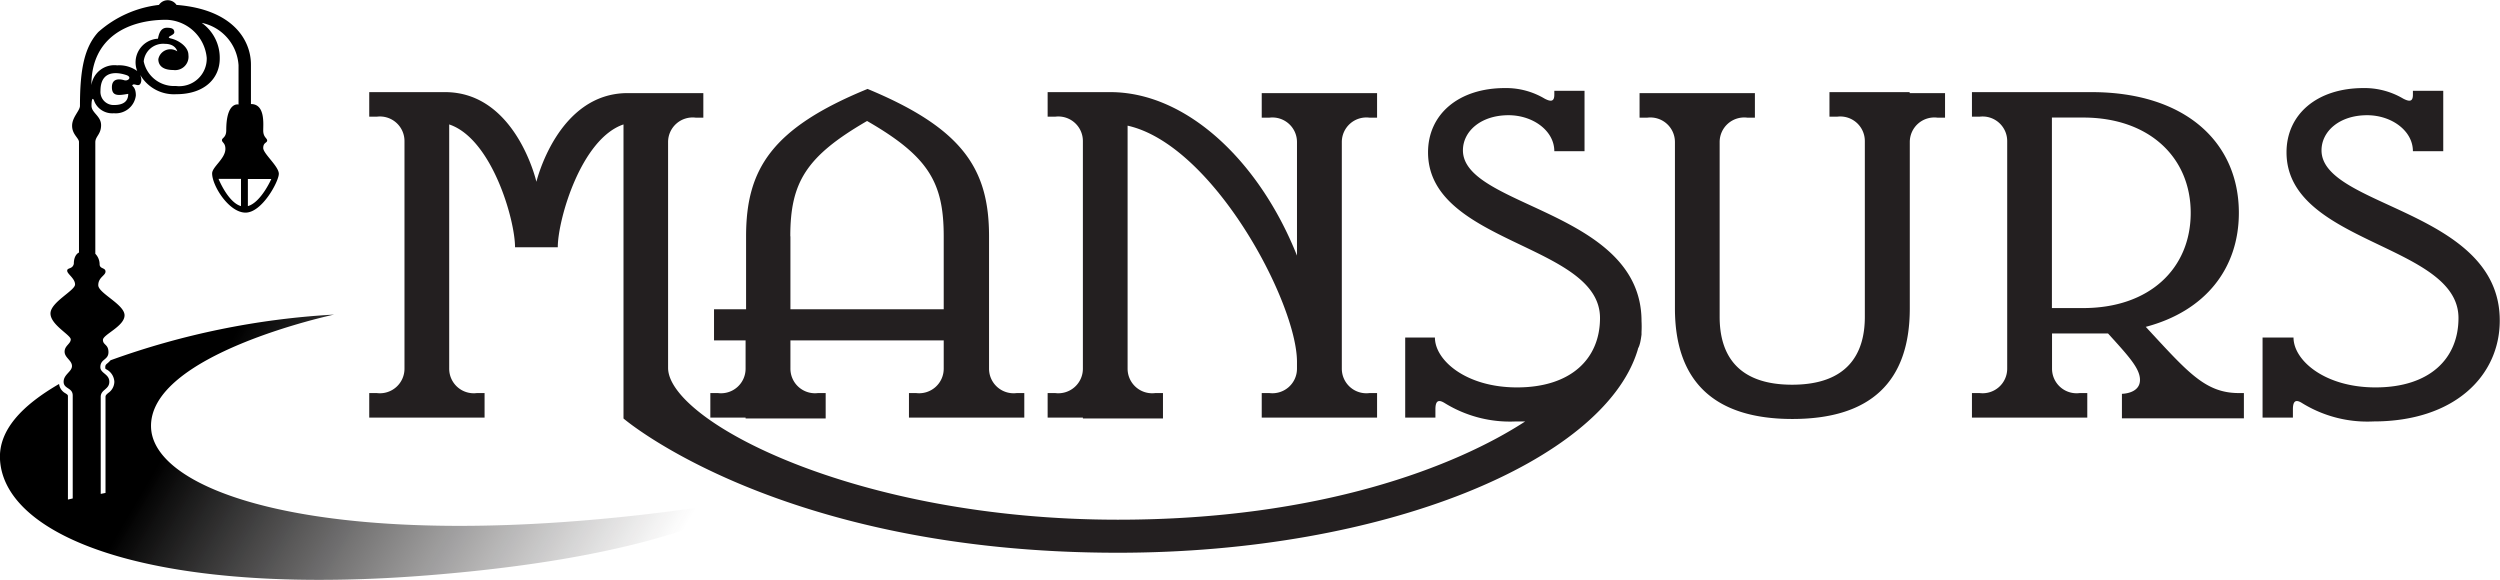
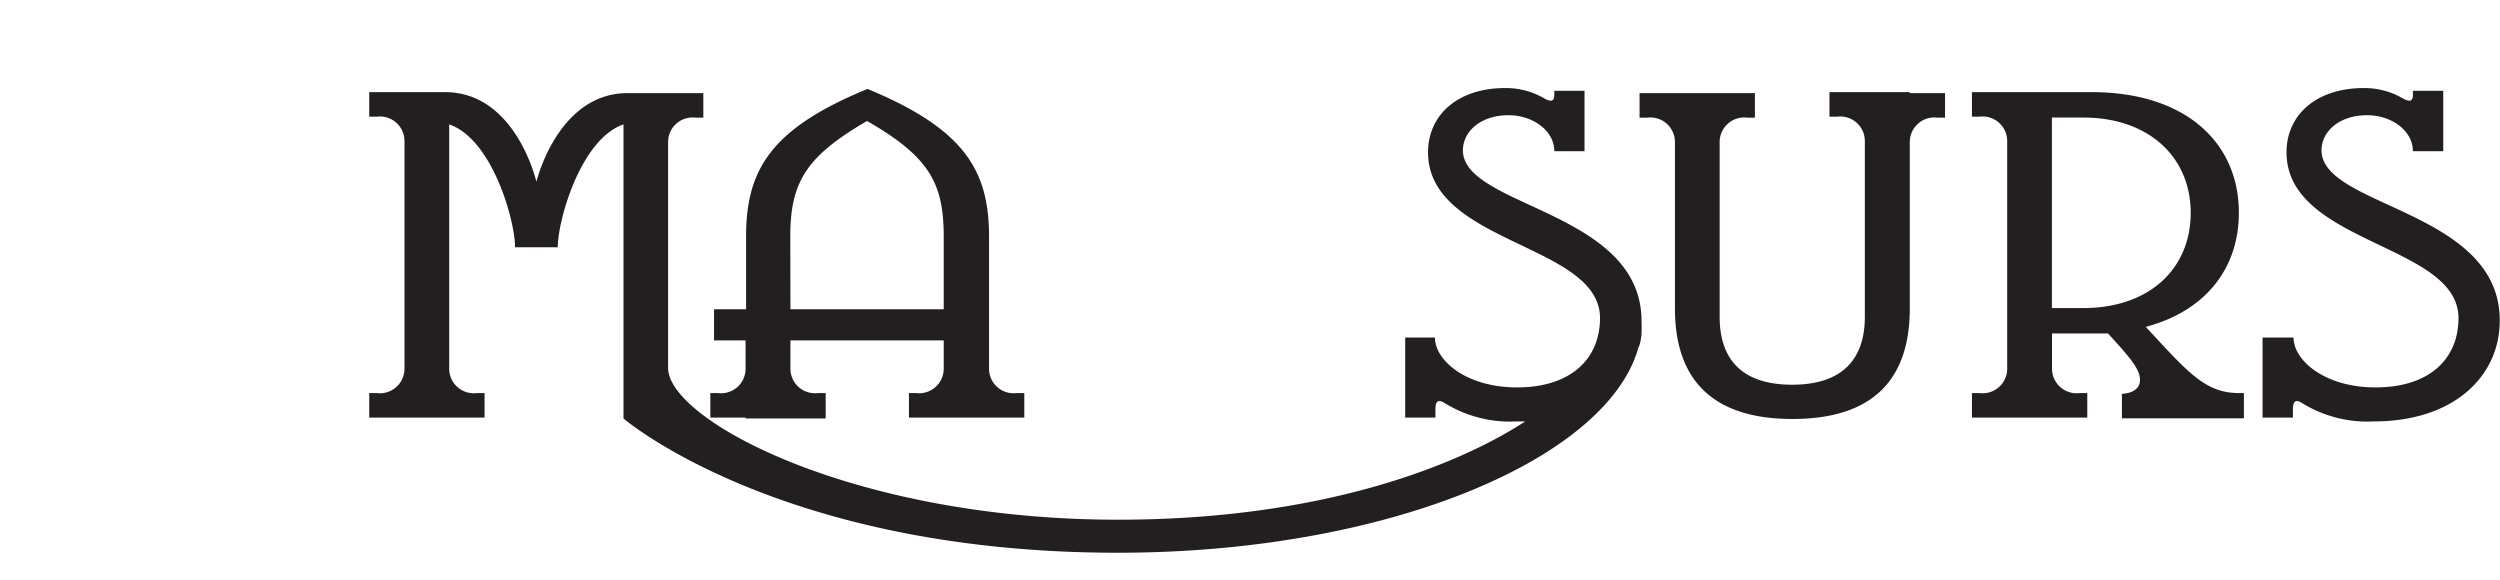
<svg xmlns="http://www.w3.org/2000/svg" viewBox="0 0 203.53 47.21">
  <defs>
    <style>.cls-1{fill:url(#linear-gradient);}.cls-2{fill:#231f20;}</style>
    <linearGradient id="linear-gradient" x1="57.53" y1="49.62" x2="19.2" y2="27.03" gradientUnits="userSpaceOnUse">
      <stop offset="0.11" stop-color="#231f20" stop-opacity="0" />
      <stop offset="1" />
    </linearGradient>
  </defs>
  <g id="Layer_2" data-name="Layer 2">
    <g id="Logos">
-       <path class="cls-1" d="M12.3,34.85c-.31-6,14.9-9.24,14.9-9.24A63.93,63.93,0,0,0,9,29.33a2.26,2.26,0,0,1-.22.22c-.15.12-.21.17-.21.34s0,.12.21.25a1.21,1.21,0,0,1,.53.94A1.13,1.13,0,0,1,8.8,32c-.17.15-.21.2-.21.32v7.81l-.39.08V32.31c0-.61.7-.59.7-1.23s-.73-.68-.73-1.19c0-.68.66-.57.66-1.22s-.45-.57-.45-1,1.76-1.11,1.76-2S8,23.87,8,23.22s.59-.78.59-1.11-.45-.2-.48-.57a1.24,1.24,0,0,0-.35-.88V11.58c0-.48.47-.64.47-1.39s-.78-1-.78-1.58.11-.74.24-.33a1.58,1.58,0,0,0,1.58.94,1.65,1.65,0,0,0,1.79-1.45c0-.8-.42-.74-.25-.87s.54.26.67-.21-.31-.94,0-.49a3.17,3.17,0,0,0,2.86,1.47c2.38,0,3.55-1.35,3.55-2.9a3.49,3.49,0,0,0-1.47-2.91,3.77,3.77,0,0,1,3,3.45v3.2s-1-.27-1,2.09c0,.61-.35.61-.35.81s.28.22.28.71c0,.8-1.08,1.47-1.08,2,0,1,1.37,3.19,2.72,3.19s2.71-2.55,2.71-3.16-1.27-1.64-1.27-2.1.32-.41.32-.61-.32-.26-.32-.82.16-2.15-1-2.15c0-1.73,0-2.34,0-3.21,0-2-1.48-4.5-6.06-4.86a.86.86,0,0,0-1.43,0A9,9,0,0,0,8,2.61c-1.12,1.23-1.49,3-1.49,6,0,.41-.64.92-.64,1.63s.56,1,.56,1.32v9s-.42.15-.42.92c-.11.46-.54.29-.54.56s.64.62.64,1.12-2,1.44-2,2.36,1.65,1.75,1.65,2.11-.5.51-.5,1,.6.71.6,1.17-.68.68-.68,1.28.74.46.74,1.12v8.38l-.39.09V32.29c0-.12,0-.14-.2-.27a1,1,0,0,1-.52-.76C1.81,33-.12,35,0,37.4c.34,6.48,13,11.34,35.78,9.36,17.68-1.52,23.34-5,26.8-6.34C30.32,46,12.62,40.85,12.3,34.85Zm7.88-20.28h1.91s-.84,1.91-1.91,2.21Zm-.56,2.21c-1.06-.3-1.83-2.22-1.83-2.22h1.83ZM10.11,6.53c-.32-.1-1-.2-1,.57s.56.67,1.33.54c0,.63-.42.91-1.16.91A1.07,1.07,0,0,1,8.18,7.4c0-2,1.87-1.37,2.13-1.28C10.77,6.29,10.42,6.63,10.11,6.53Zm3.43-4.92a3.41,3.41,0,0,1,3.29,3.1A2.24,2.24,0,0,1,14.31,7,2.52,2.52,0,0,1,11.7,5a1.59,1.59,0,0,1,1.73-1.43c.88,0,1,.61,1,.61a1,1,0,0,0-1.54.64c0,.47.31.88,1.22.88a1.09,1.09,0,0,0,1.23-1.22c0-.7-.84-1.21-1.4-1.34s.25-.24.25-.51-.18-.37-.6-.37-.63.32-.73.89a1.93,1.93,0,0,0-1.69,2.63,2.52,2.52,0,0,0-1.63-.46A1.89,1.89,0,0,0,7.44,6.93C7.44,3,10.49,1.61,13.54,1.61Z" />
      <path class="cls-2" d="M174.69,26.61c4.88-1.29,7.58-4.78,7.58-9.28,0-5.73-4.34-9.83-12-9.83h-9.73v2h.62a2,2,0,0,1,2.25,2v.53h0V29.46h0V30a2,2,0,0,1-2.25,2h-.62v2h9.39V32h-.61a2,2,0,0,1-2.26-2V27.15h3.21c.46,0,.91,0,1.35,0,1.71,1.88,2.6,2.86,2.6,3.78,0,1.13-1.47,1.13-1.47,1.13v2h9.93V32h-.41C179.51,32,178.09,30.27,174.69,26.61Zm-5.09-1.53h-2.55V9.57h2.55c5.35,0,8.75,3.23,8.75,7.76S175,25.08,169.6,25.08Z" />
      <path class="cls-2" d="M155.46,7.5h-6.52v2h.62a2,2,0,0,1,2.26,2V25.8c0,3.06-1.46,5.52-5.92,5.52S140,28.86,140,25.8V12.11h0v-.53a2,2,0,0,1,2.26-2h.61v-2h-9.39v2h.62a2,2,0,0,1,2.26,2V25.11c0,5.91,3.17,9,9.56,9s9.56-3.05,9.56-9V11.58a2,2,0,0,1,2.26-2h.61v-2h-2.87Z" />
-       <path class="cls-2" d="M88.16,34.07h6.52V32h-.62a2,2,0,0,1-2.26-2V10.23c7,1.57,13.79,14.43,13.79,19.23h0V30a2,2,0,0,1-2.25,2h-.62v2h9.39V32h-.61a2,2,0,0,1-2.26-2V11.58a2,2,0,0,1,2.26-2h.61v-2h-9.39v2h.62a2,2,0,0,1,2.25,2v.53h0v8.7c-3.07-7.71-9-13.31-15.2-13.31h-5.1v2h.61a2,2,0,0,1,2.26,2V30a2,2,0,0,1-2.26,2h-.61v2h2.87Z" />
-       <path class="cls-2" d="M60.7,34.07h6.52V32H66.6a2,2,0,0,1-2.25-2V27.71H76.83v1.75h0V30a2,2,0,0,1-2.25,2H74v2h9.39V32h-.61a2,2,0,0,1-2.26-2V19.24c0-5.43-2.08-8.76-9.89-12-7.81,3.2-9.89,6.53-9.89,12h0v5.94H58.13v2.53H60.7V30a2,2,0,0,1-2.26,2h-.61v2H60.7Zm3.64-14.83c0-4.39,1.28-6.51,6.25-9.39,5,2.88,6.24,5,6.24,9.39v5.94H64.35V19.24Z" />
+       <path class="cls-2" d="M60.7,34.07h6.52V32H66.6a2,2,0,0,1-2.25-2V27.71H76.83v1.75h0V30a2,2,0,0,1-2.25,2H74v2h9.39V32h-.61a2,2,0,0,1-2.26-2V19.24c0-5.43-2.08-8.76-9.89-12-7.81,3.2-9.89,6.53-9.89,12h0v5.94H58.13v2.53H60.7V30a2,2,0,0,1-2.26,2h-.61v2H60.7Zm3.64-14.83c0-4.39,1.28-6.51,6.25-9.39,5,2.88,6.24,5,6.24,9.39v5.94H64.35Z" />
      <path class="cls-2" d="M189,12.24c0-1.55,1.46-2.86,3.71-2.86,2,0,3.73,1.27,3.73,2.93h2.47V7.39h-2.47v.32c0,.55-.25.6-.79.32h0a6.18,6.18,0,0,0-3.23-.86c-3.8,0-6.27,2.15-6.27,5.23,0,7.47,14,7.45,14,13.49,0,3.29-2.32,5.65-6.76,5.65-4.14,0-6.67-2.21-6.67-4.06H184.2V34h2.47v-.68c0-.82.35-.76.77-.49h0a10.11,10.11,0,0,0,5.79,1.48c6.62,0,10.28-3.74,10.28-8.21C203.53,17.1,189,16.88,189,12.24Z" />
      <path class="cls-2" d="M133.53,27.89c.05-.22.08-.43.11-.65,0-.07,0-.14,0-.21a8.69,8.69,0,0,0,0-.89c0-9-14.54-9.26-14.54-13.9,0-1.55,1.46-2.86,3.71-2.86,2,0,3.73,1.27,3.73,2.93h2.46V7.39h-2.46v.32c0,.55-.26.6-.79.32h0a6.13,6.13,0,0,0-3.23-.86c-3.79,0-6.26,2.15-6.26,5.23,0,7.47,14,7.45,14,13.49,0,3.29-2.33,5.65-6.76,5.65-4.15,0-6.68-2.21-6.68-4.06H114.4V34h2.46v-.68c0-.82.35-.76.78-.49h0a10.11,10.11,0,0,0,5.79,1.48c.26,0,.5,0,.74,0-5.61,3.65-16.66,8-33.15,8-21.45,0-36.63-8.08-36.63-12.36V11.58a2,2,0,0,1,2.26-2h.61v-2H51.1c-5.71,0-7.43,7.22-7.43,7.22S42,7.5,36.23,7.5H30.06v2h.61a2,2,0,0,1,2.26,2V30a2,2,0,0,1-2.26,2h-.61v2h9.39V32h-.62a2,2,0,0,1-2.26-2V10.13c3.47,1.16,5.36,7.75,5.36,10h3.48c0-2.24,1.89-8.83,5.35-10V34.07S63.48,45,91,45c21.82,0,39.48-7.51,42.29-16.39a2.33,2.33,0,0,0,.07-.25C133.45,28.2,133.49,28.05,133.53,27.89Z" />
    </g>
  </g>
</svg>